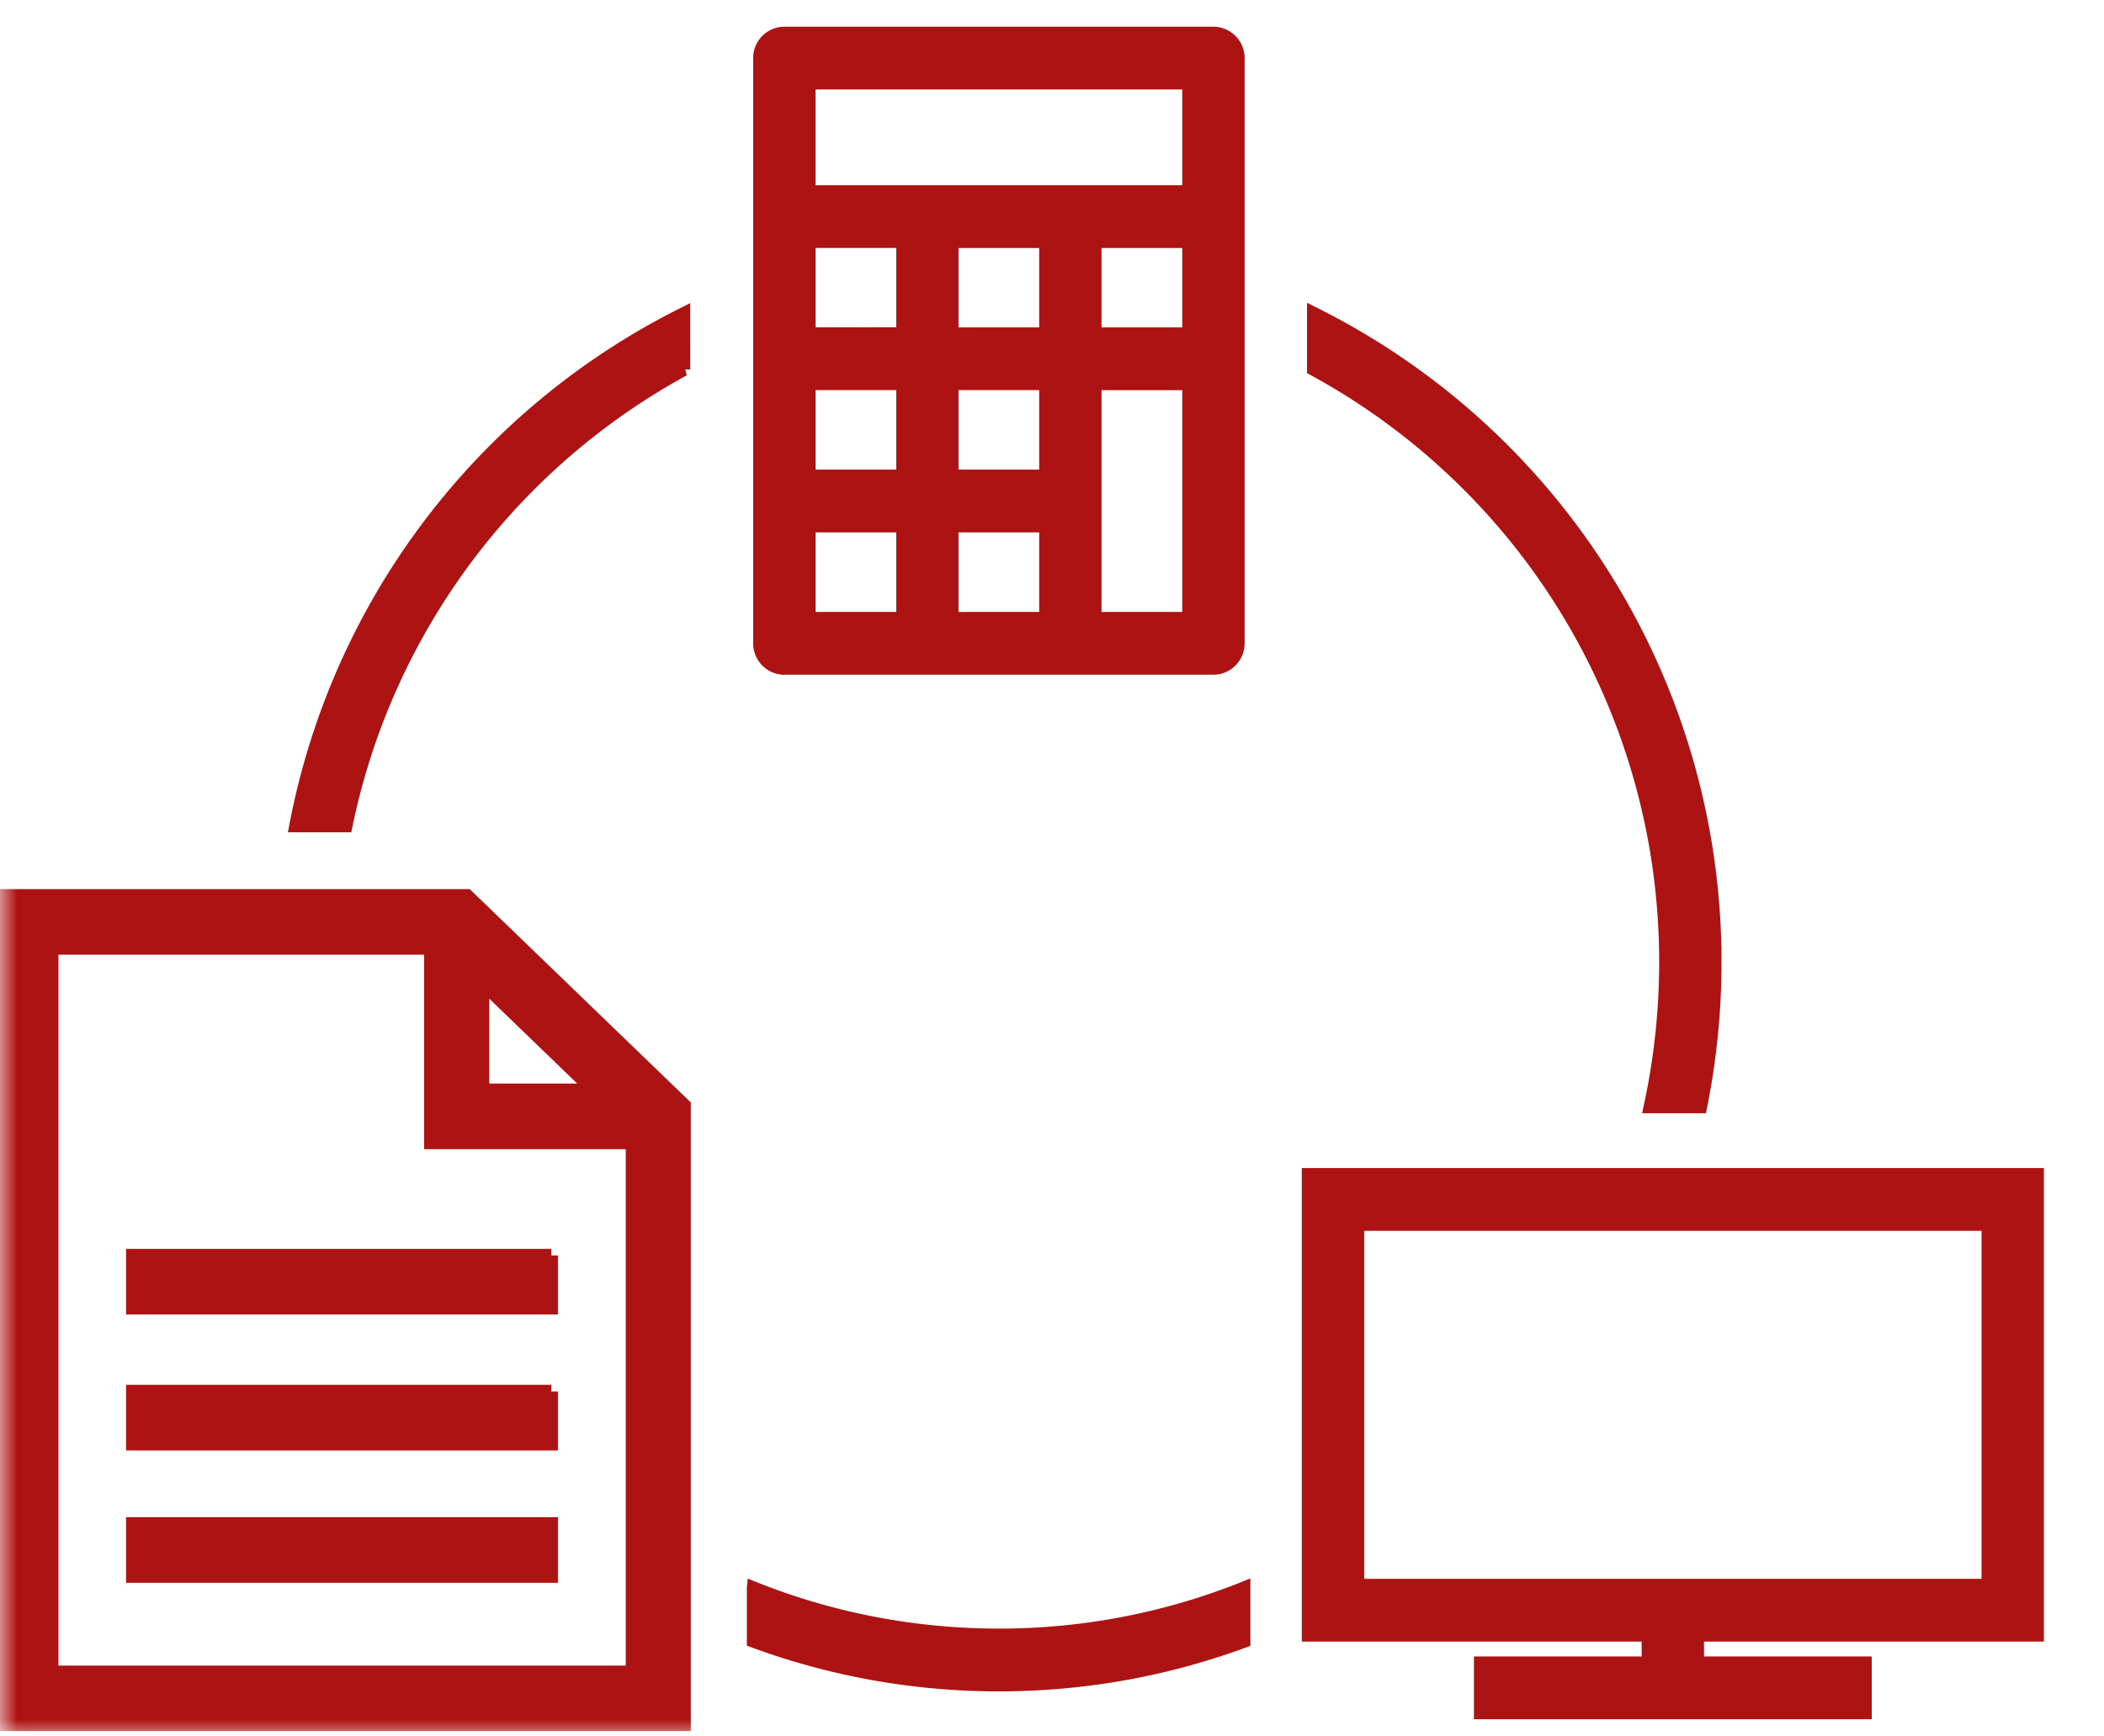
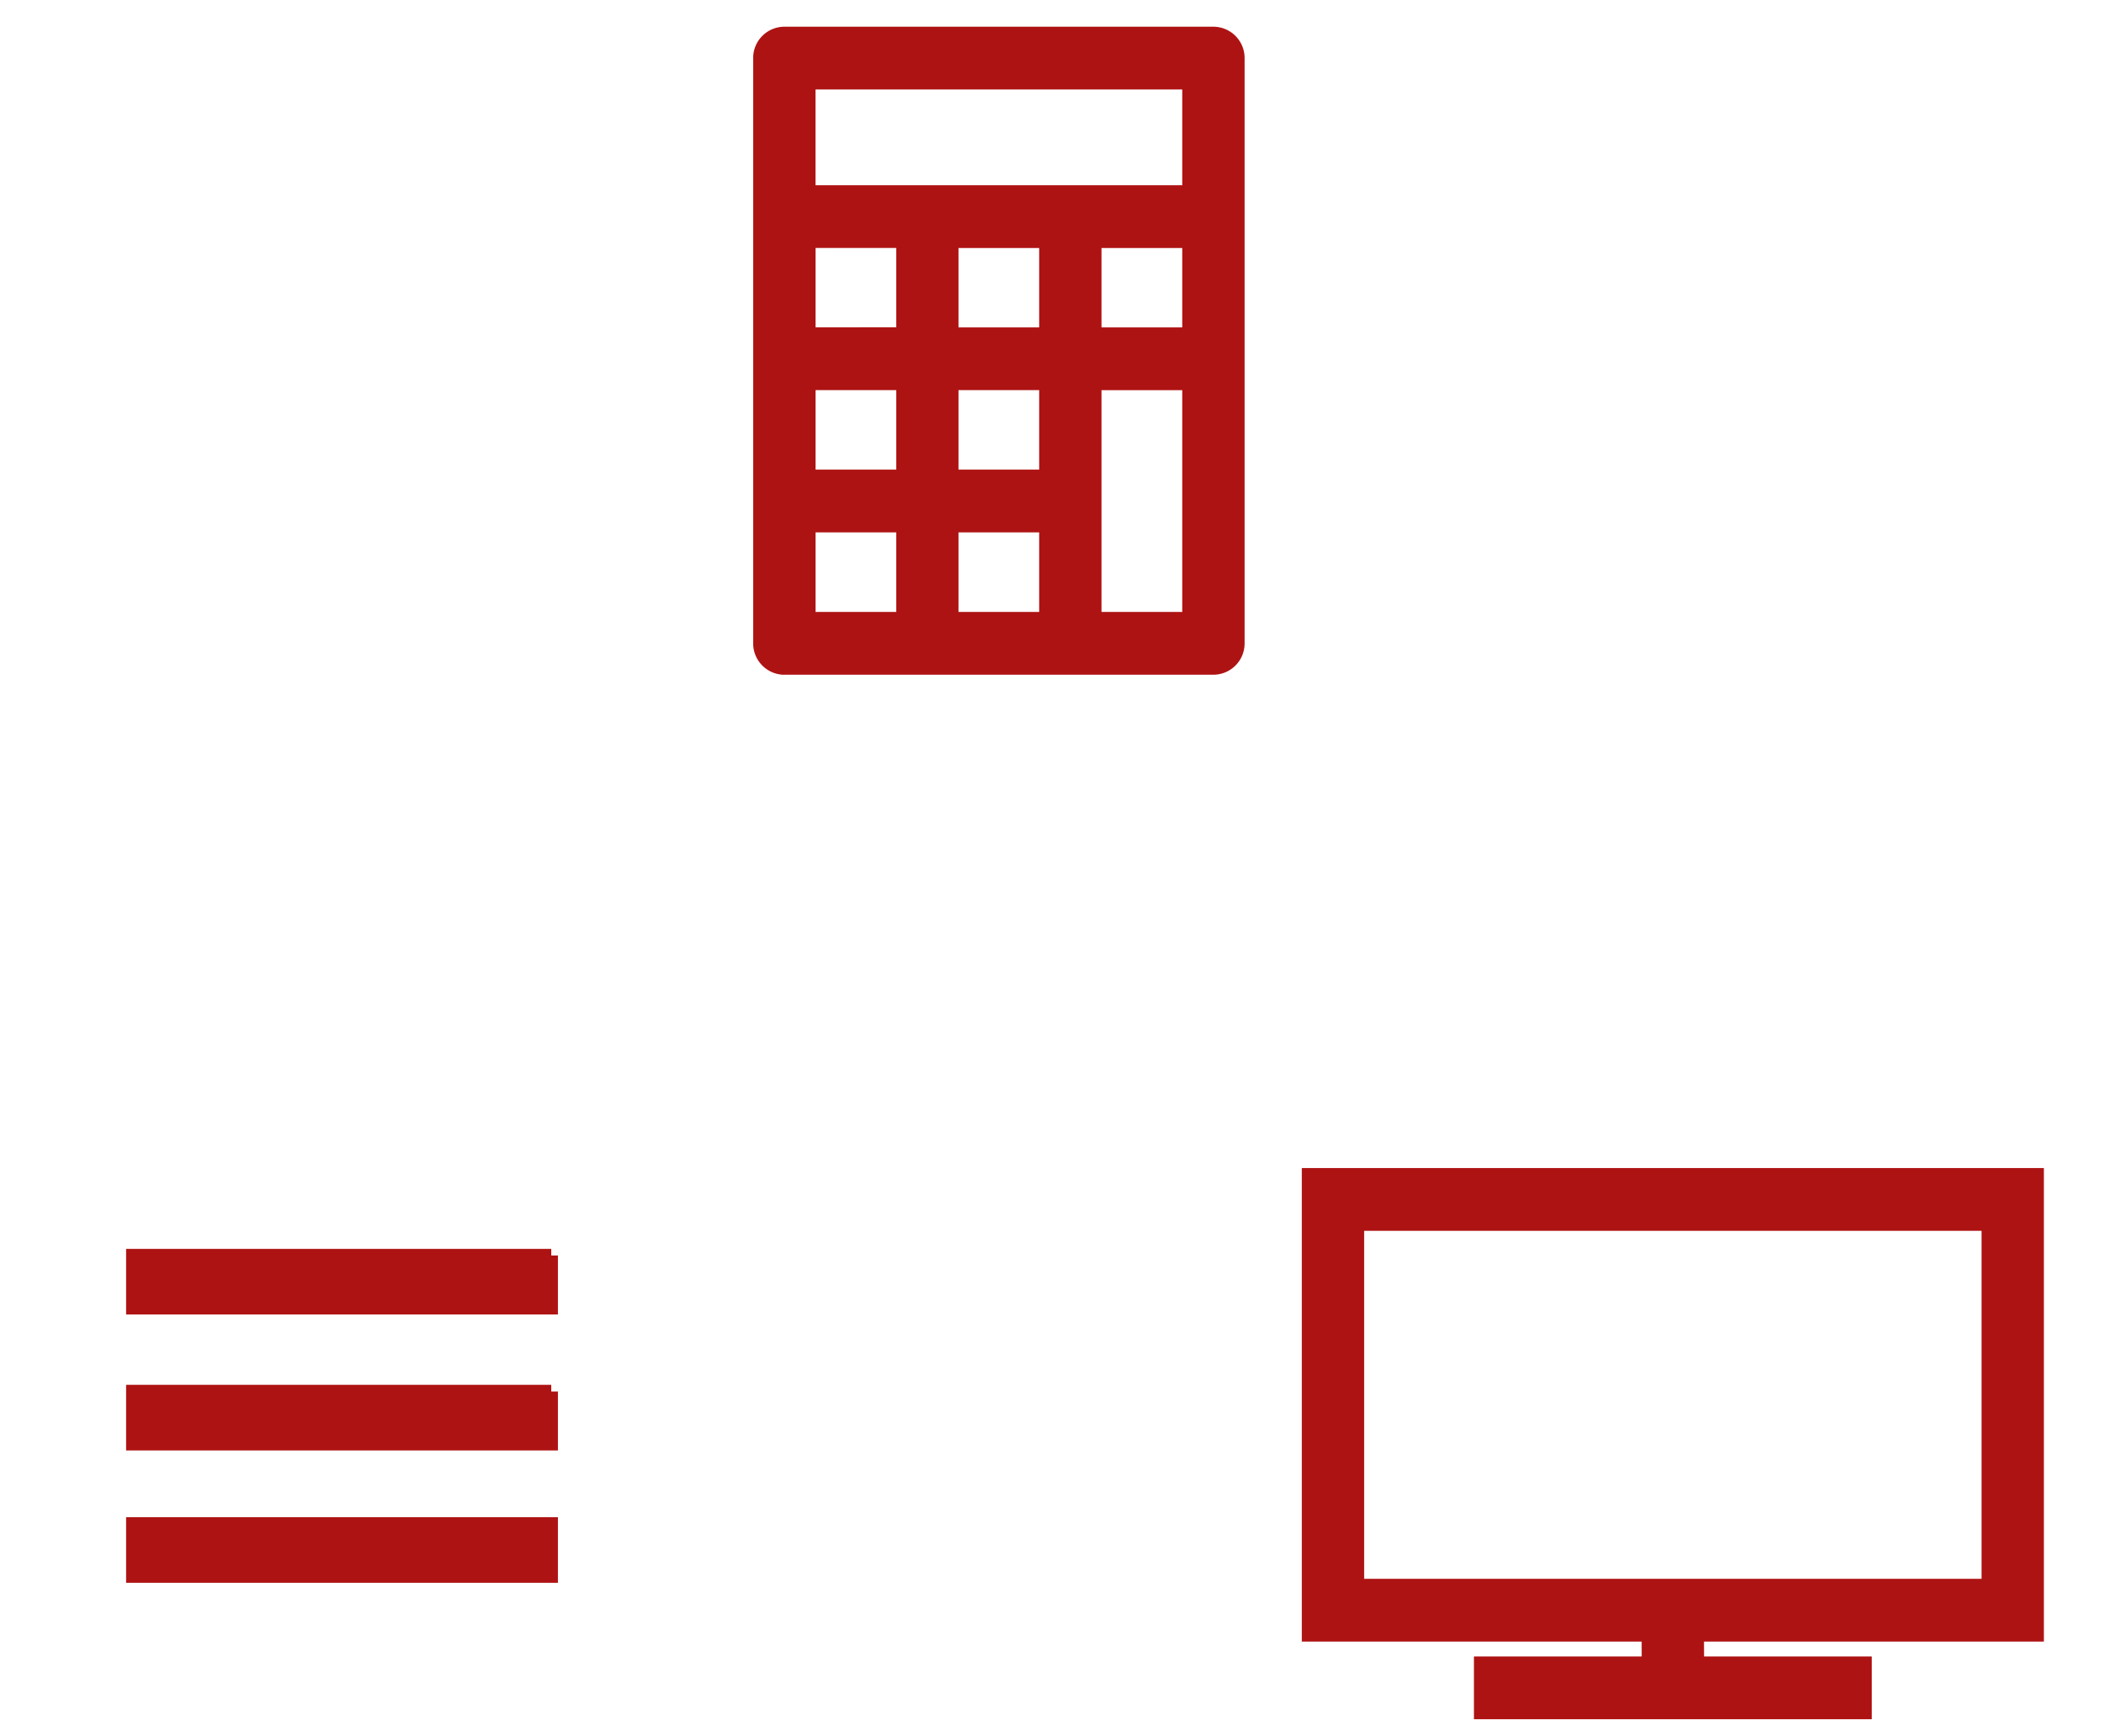
<svg xmlns="http://www.w3.org/2000/svg" width="63" height="52" fill="none">
  <mask id="a" style="mask-type:alpha" maskUnits="userSpaceOnUse" x="0" y="0" width="63" height="52">
    <path fill="#D9D9D9" d="M0 0h63v52H0z" />
  </mask>
  <g mask="url(#a)" fill="#AE1313" stroke="#AE1313" stroke-width=".4">
-     <path d="M23.485 20.006h12.848a.737.737 0 00.734-.74V1.74a.737.737 0 00-.734-.74H23.485a.737.737 0 00-.733.74v17.526c0 .408.329.74.733.74zM35.6 10.004h-2.818V7.228H35.6v2.776zm-4.284 0H28.5V7.228h2.816v2.776zm0 8.522H28.5v-2.782h2.816v2.782zm0-4.262H28.5v-2.782h2.816v2.782zm-7.096-2.782h2.816v2.782H24.22v-2.782zm2.816-1.48H24.22V7.226h2.816v2.776zm-2.816 5.742h2.816v2.782H24.22v-2.782zm8.562 2.782v-7.042H35.6v7.042h-2.818zM35.6 2.48v3.268H24.218V2.48H35.6zM61 48.96V35.18H39.18v13.78h10.174l.004.845h-5.024v1.48h11.512v-1.48h-5.02l-.004-.845H61zm-20.353-12.3h18.886v10.82H40.647V36.659zm-24.141 8.975H3.976V47.2h12.53v-1.565zm0-3.964H3.976v1.565h12.53V41.67zm0-4.071H3.976v1.564h12.53v-1.565z" />
-     <path d="M0 26.826V51.64h20.485V33.1l-6.5-6.273H0zm14.45 5.824v-3.213l3.33 3.213h-3.33zm4.487 1.565v15.864H1.55V28.39H12.9v5.825h6.037zm30.943-5.397c0 1.482-.162 2.928-.463 4.32h1.5c.28-1.397.43-2.84.43-4.32A21.68 21.68 0 0039.336 9.391v1.664A20.197 20.197 0 0149.88 28.818zM22.563 47.56v1.583a21.181 21.181 0 007.347 1.308c2.581 0 5.043-.46 7.33-1.302v-1.584a19.715 19.715 0 01-7.33 1.406c-2.587 0-5.072-.5-7.347-1.412zm-2.095-36.495V9.401A21.679 21.679 0 008.862 24.725h1.493a20.207 20.207 0 0110.113-13.66z" />
+     <path d="M23.485 20.006h12.848a.737.737 0 00.734-.74V1.74a.737.737 0 00-.734-.74H23.485a.737.737 0 00-.733.74v17.526c0 .408.329.74.733.74zM35.6 10.004h-2.818V7.228H35.6v2.776zm-4.284 0H28.5V7.228h2.816v2.776zm0 8.522H28.5v-2.782h2.816v2.782zm0-4.262H28.5v-2.782h2.816v2.782zm-7.096-2.782h2.816v2.782H24.22v-2.782zm2.816-1.48H24.22V7.226h2.816v2.776m-2.816 5.742h2.816v2.782H24.22v-2.782zm8.562 2.782v-7.042H35.6v7.042h-2.818zM35.6 2.48v3.268H24.218V2.48H35.6zM61 48.96V35.18H39.18v13.78h10.174l.004.845h-5.024v1.48h11.512v-1.48h-5.02l-.004-.845H61zm-20.353-12.3h18.886v10.82H40.647V36.659zm-24.141 8.975H3.976V47.2h12.53v-1.565zm0-3.964H3.976v1.565h12.53V41.67zm0-4.071H3.976v1.564h12.53v-1.565z" />
  </g>
</svg>